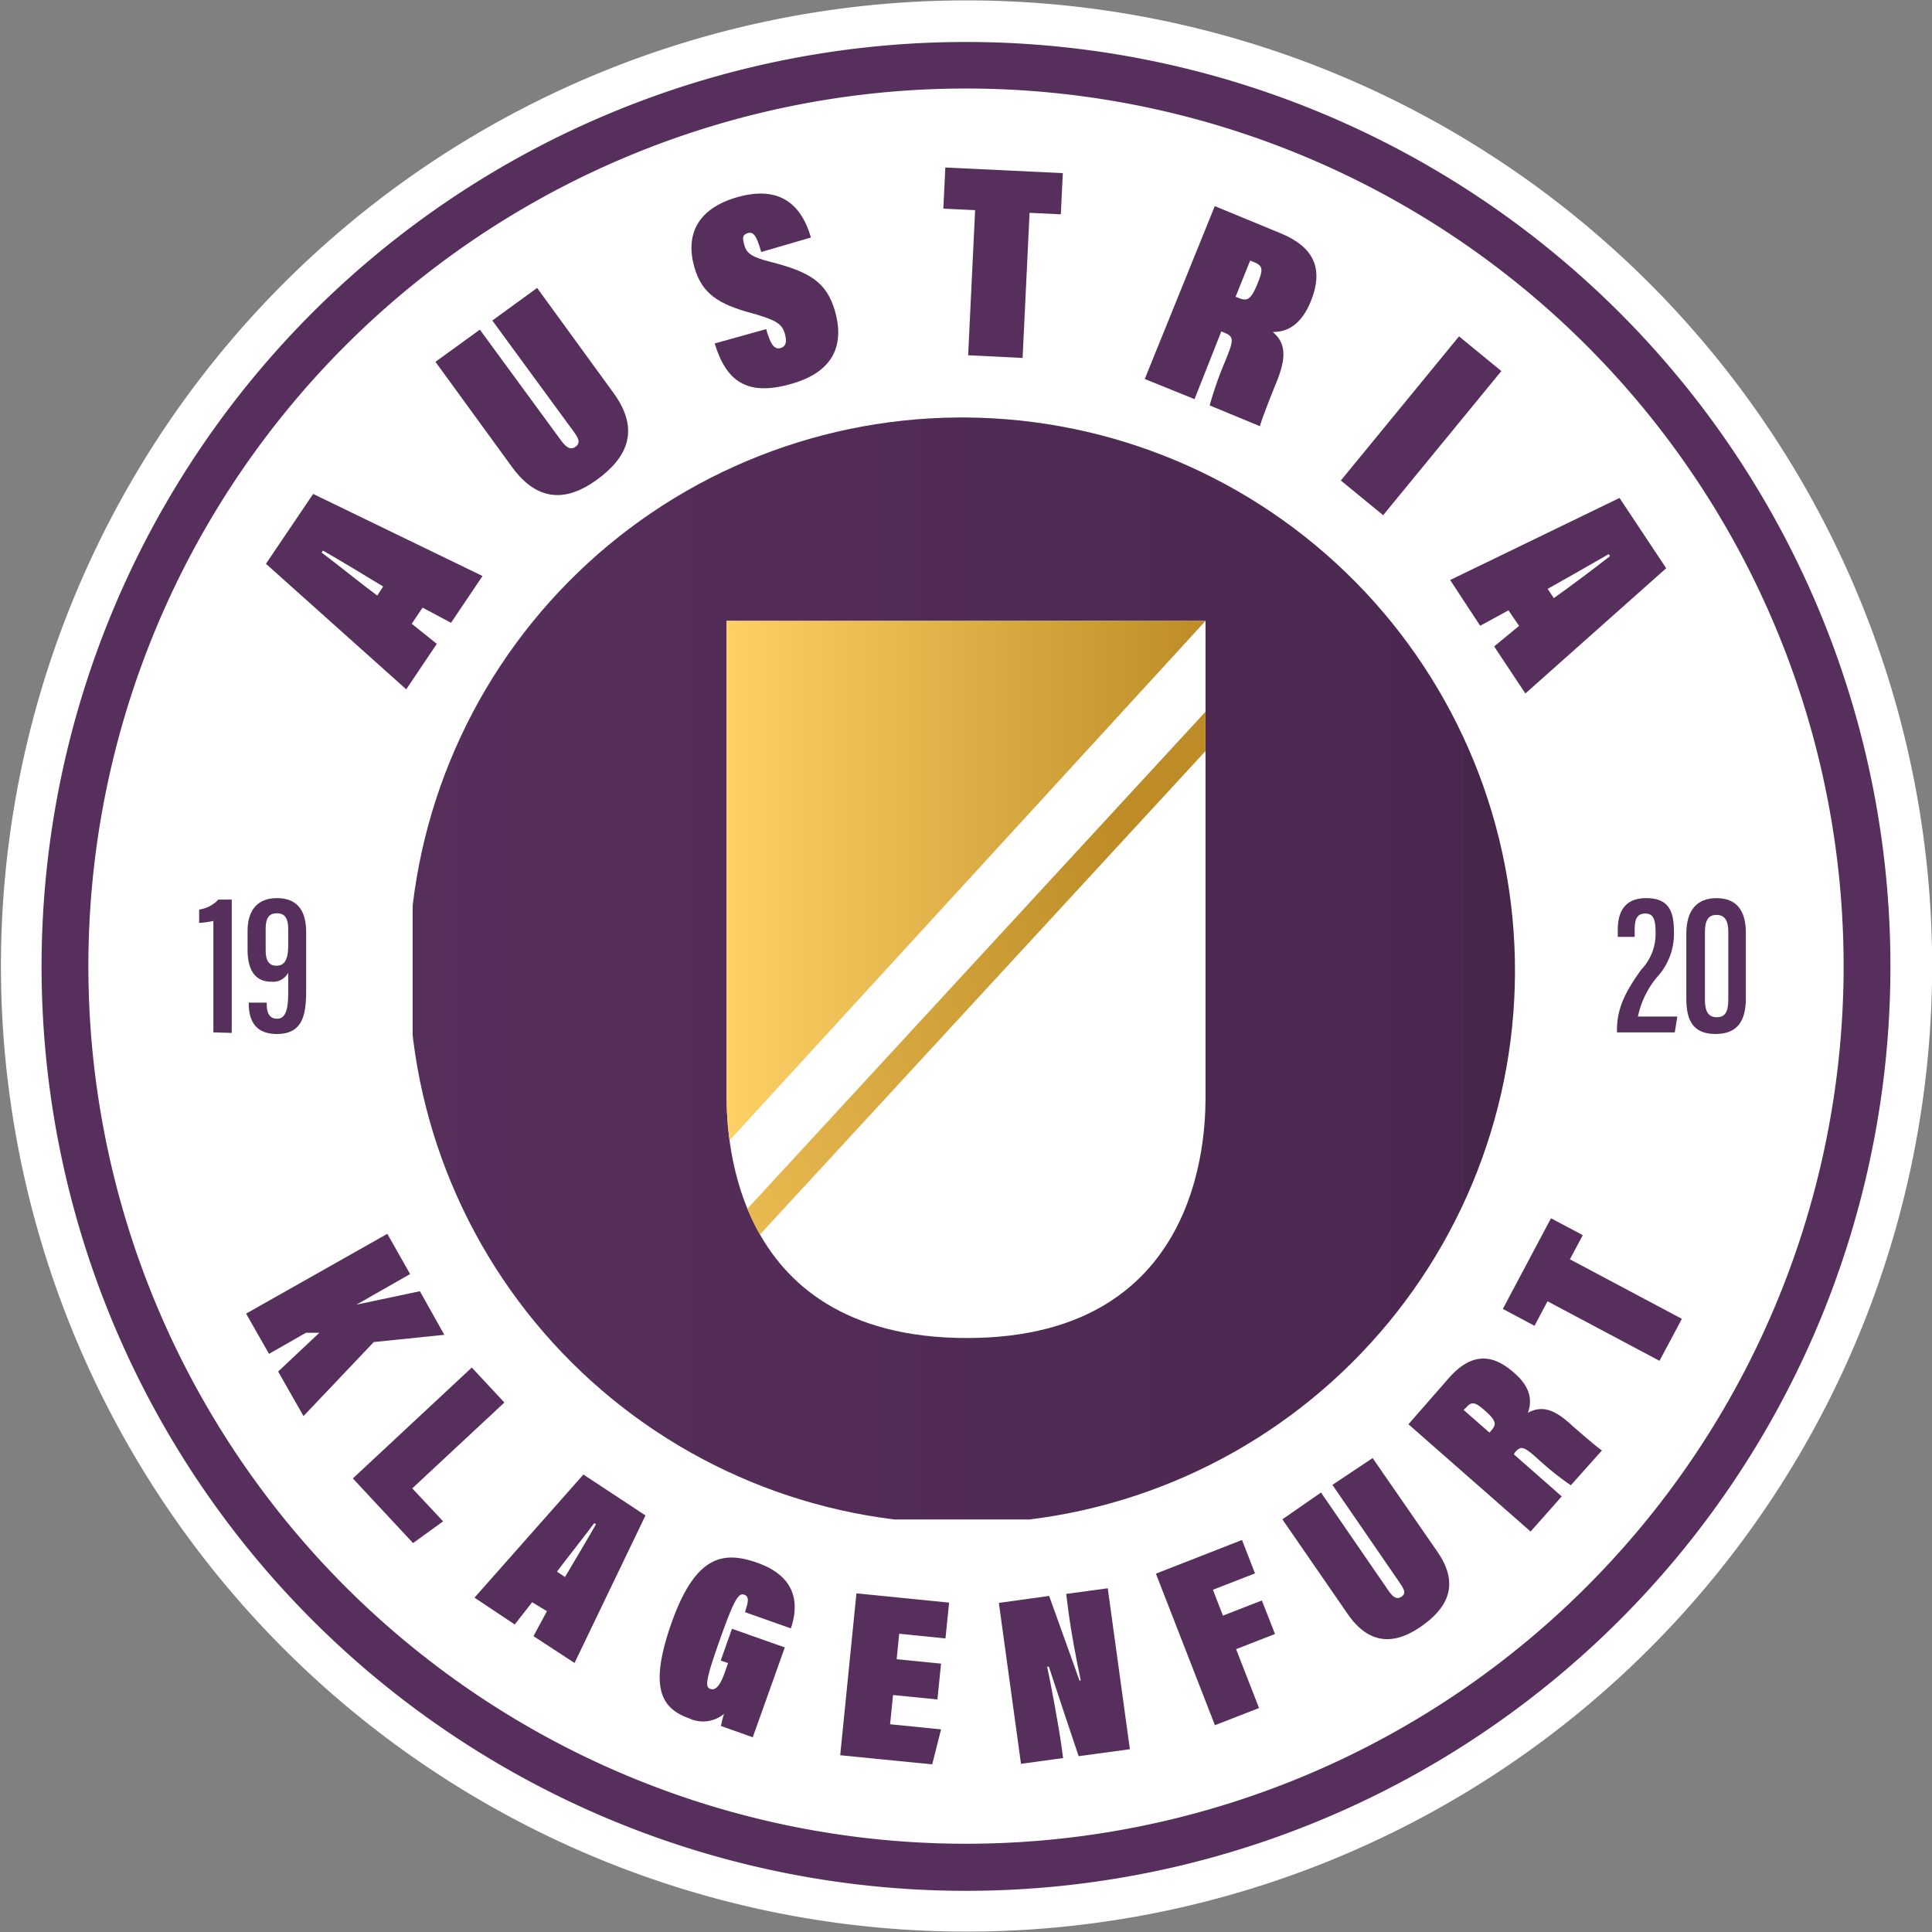
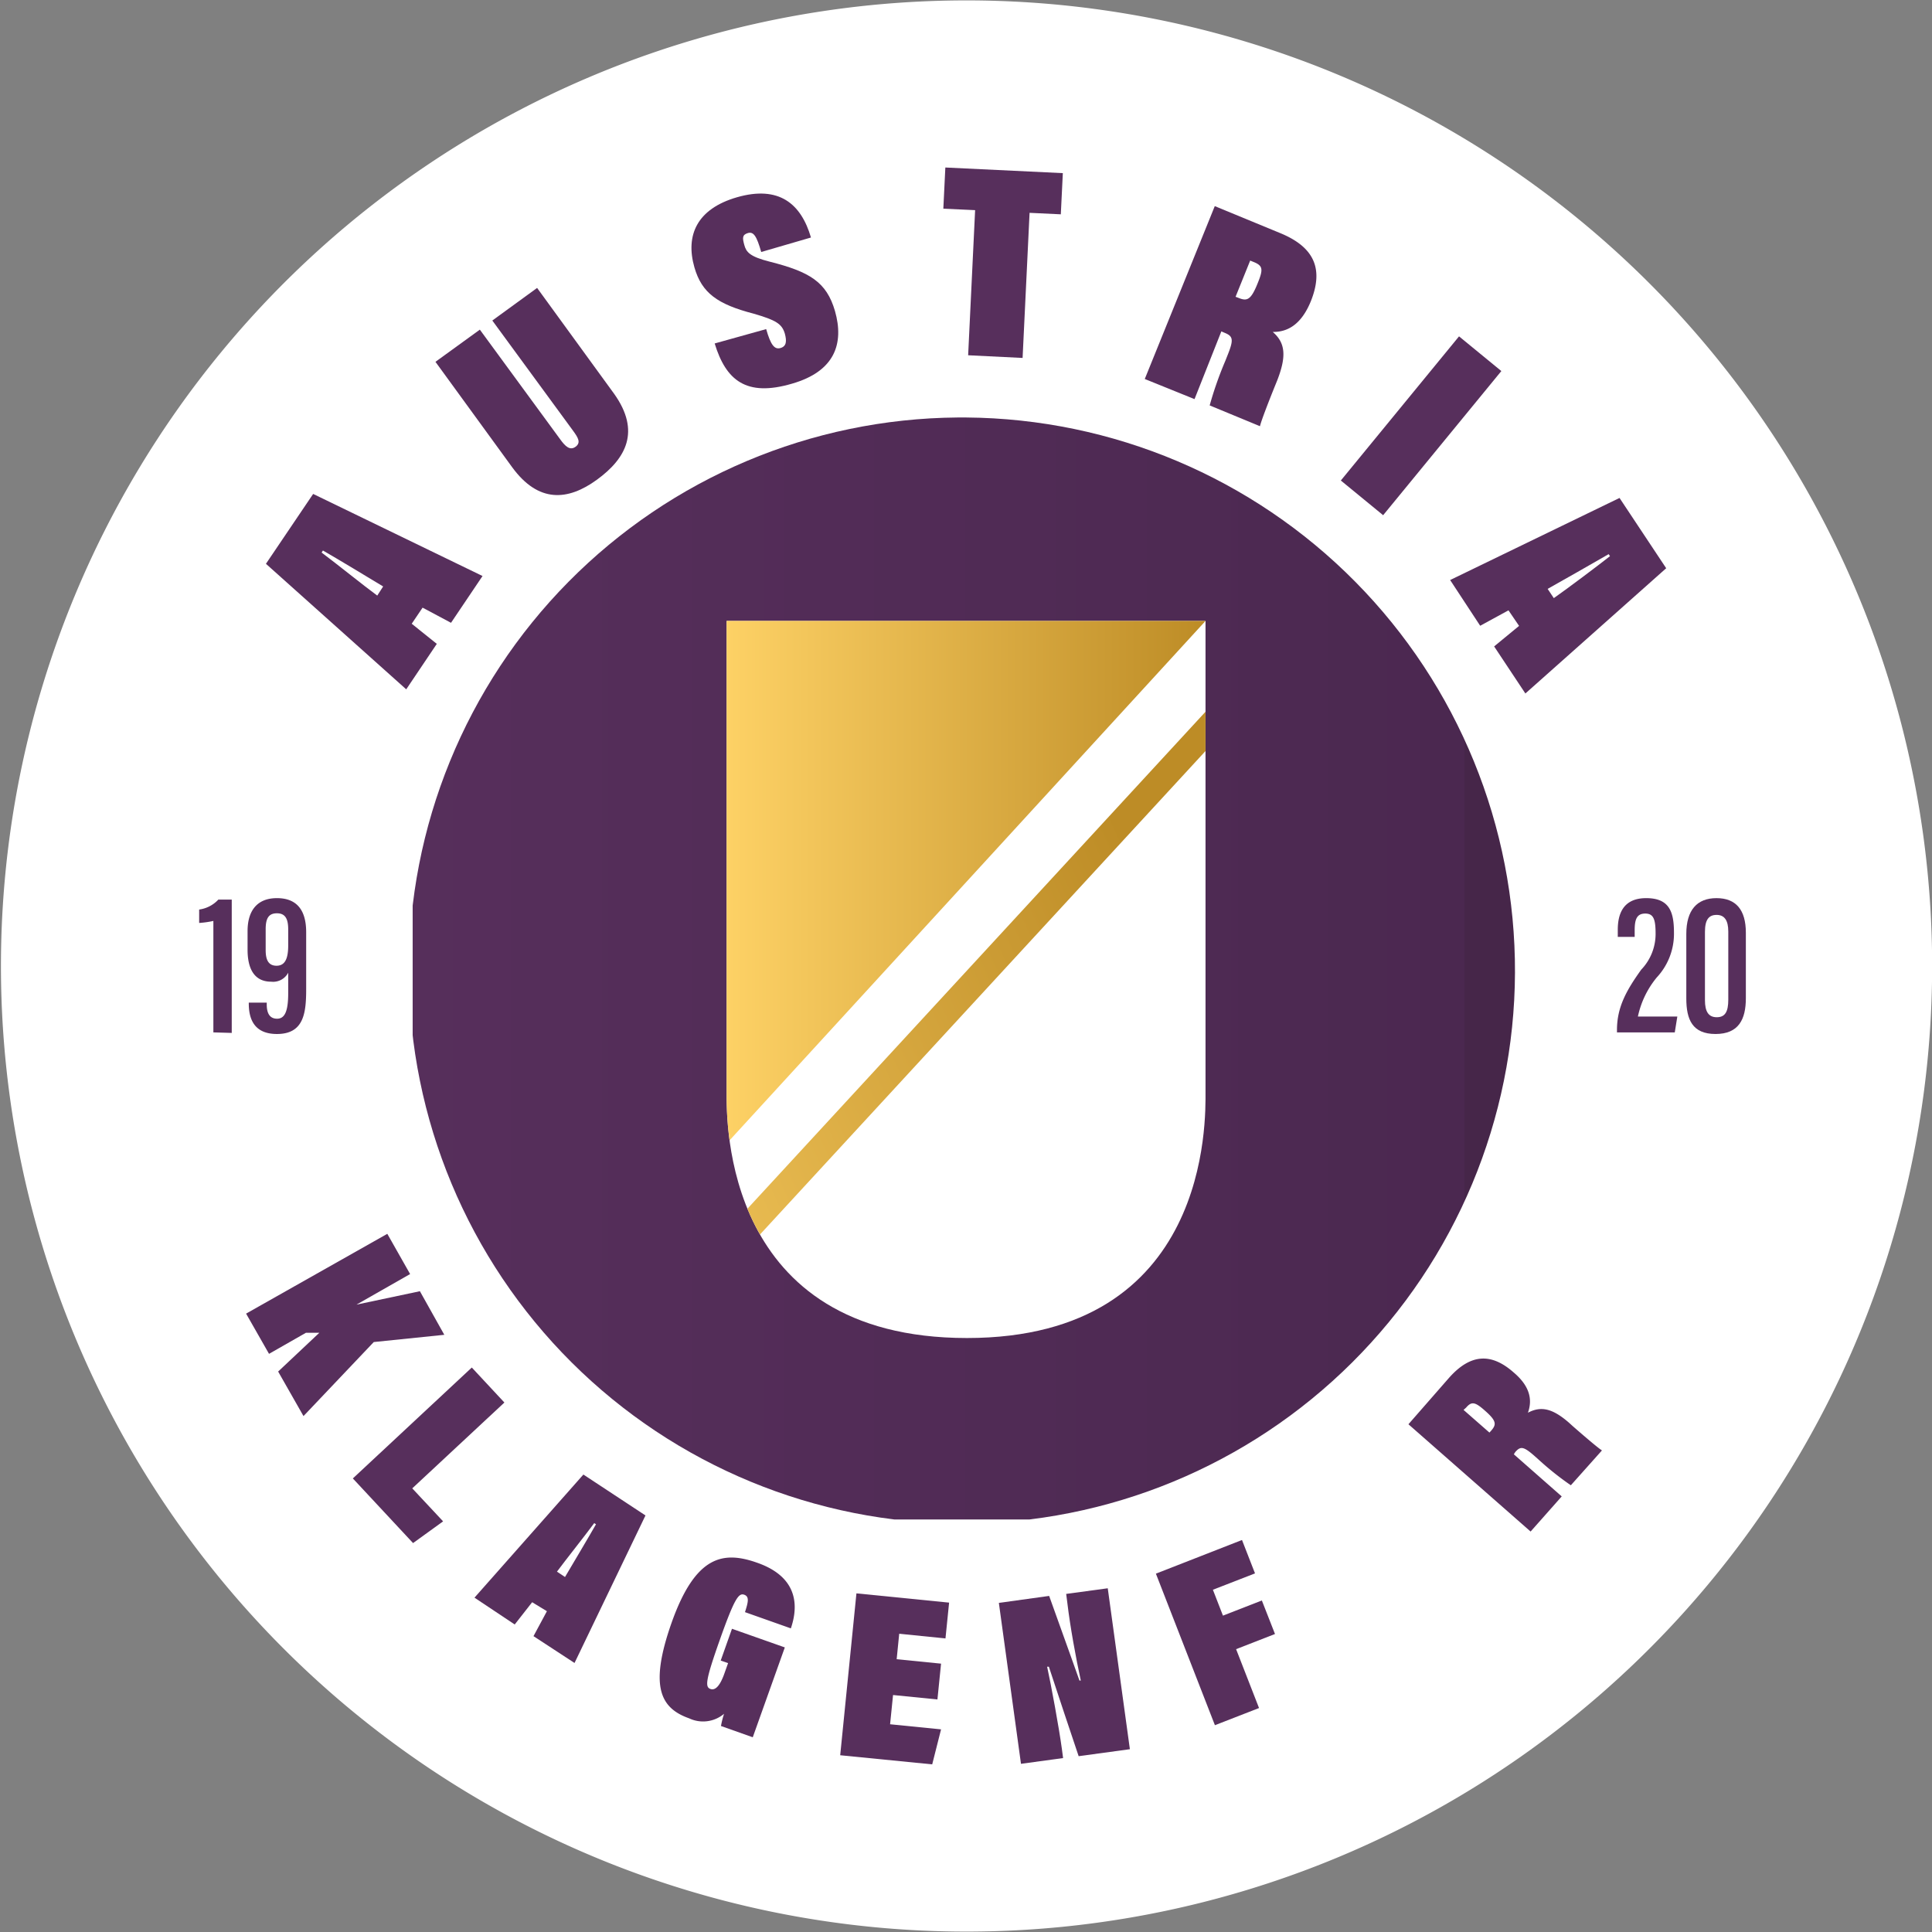
<svg xmlns="http://www.w3.org/2000/svg" xmlns:xlink="http://www.w3.org/1999/xlink" id="Ebene_1" data-name="Ebene 1" viewBox="0 0 144.06 144.06">
  <rect x="0" y="0" width="144.06" height="144.06" fill="#808080" stroke="none" />
  <defs>
    <style>.cls-1{fill:none;}.cls-2{fill:#fff;}.cls-3{fill:#572f5c;}.cls-4{clip-path:url(#clip-path);}.cls-5{fill:url(#Unbenannter_Verlauf_12);}.cls-6{clip-path:url(#clip-path-2);}.cls-7{fill:url(#Unbenannter_Verlauf_4);}.cls-8{clip-path:url(#clip-path-3);}.cls-9{fill:url(#Unbenannter_Verlauf_3);}.cls-10{clip-path:url(#clip-path-4);}.cls-11{fill:url(#Unbenannter_Verlauf_4-2);}</style>
    <clipPath id="clip-path" transform="translate(-5.87 -5.87)">
      <path class="cls-1" d="M77.27,37a41.24,41.24,0,1,0,.65,0h-.65" />
    </clipPath>
    <linearGradient id="Unbenannter_Verlauf_12" x1="-724.85" y1="-2907.8" x2="-723.86" y2="-2907.8" gradientTransform="translate(59610.61 239079.43) scale(82.2)" gradientUnits="userSpaceOnUse">
      <stop offset="0" stop-color="#572f5c" />
      <stop offset="1" stop-color="#4b2850" />
      <stop offset="1" stop-color="#462649" />
    </linearGradient>
    <clipPath id="clip-path-2" transform="translate(-5.87 -5.87)">
      <path class="cls-1" d="M60.05,52.17V87.3a24.57,24.57,0,0,0,.22,3.6L95.76,52.17Z" />
    </clipPath>
    <linearGradient id="Unbenannter_Verlauf_4" x1="-713.71" y1="-2861.13" x2="-712.71" y2="-2861.13" gradientTransform="translate(26253.54 105096.39) scale(36.71)" gradientUnits="userSpaceOnUse">
      <stop offset="0" stop-color="#ffd367" />
      <stop offset="1" stop-color="#bd8c26" />
      <stop offset="1" stop-color="#bd8c26" />
    </linearGradient>
    <clipPath id="clip-path-3" transform="translate(-5.87 -5.87)">
      <path class="cls-1" d="M62.05,97,95.76,60.4Z" />
    </clipPath>
    <linearGradient id="Unbenannter_Verlauf_3" x1="-745.11" y1="-2896.3" x2="-744.11" y2="-2896.3" gradientTransform="matrix(75.68, 32.38, 32.38, 70.39, 150200.14, 228042.95)" gradientUnits="userSpaceOnUse">
      <stop offset="0" stop-color="#3f2666" />
      <stop offset="1" stop-color="#1d0f27" />
    </linearGradient>
    <clipPath id="clip-path-4" transform="translate(-5.87 -5.87)">
      <path class="cls-1" d="M61.6,96a16.18,16.18,0,0,0,.94,1.92L95.76,61.87V58.94Z" />
    </clipPath>
    <linearGradient id="Unbenannter_Verlauf_4-2" x1="-744.53" y1="-2898.81" x2="-743.53" y2="-2898.81" gradientTransform="matrix(79.82, 34.15, 34.15, 74.23, 158440.81, 240663.67)" xlink:href="#Unbenannter_Verlauf_4" />
  </defs>
  <title>Austria_Klagenfurt_Relaunch_Logo_violett_Kontur</title>
  <g id="Logo_Violett_-_weißer_Rahmen" data-name="Logo Violett - weißer Rahmen">
    <path class="cls-2" d="M149.94,77.9a72,72,0,1,1-72-72,72,72,0,0,1,72,72" transform="translate(-5.87 -5.87)" />
-     <path class="cls-3" d="M146.83,77.9A68.93,68.93,0,1,1,77.9,9,68.93,68.93,0,0,1,146.83,77.9" transform="translate(-5.87 -5.87)" />
-     <path class="cls-2" d="M143.34,77.9A65.44,65.44,0,1,1,77.9,12.47,65.44,65.44,0,0,1,143.34,77.9" transform="translate(-5.87 -5.87)" />
    <path class="cls-3" d="M34.75,97.87l1.7,3-4,2.28,4.73-1L39,105.4l-5.26.54-5.24,5.52-1.89-3.32,3.07-2.89-1,0-2.75,1.57-1.71-3Z" transform="translate(-5.87 -5.87)" />
    <polygon class="cls-3" points="35.18 101.97 37.61 104.58 30.74 110.98 33.04 113.44 30.8 115.06 26.31 110.24 35.18 101.97" />
    <path class="cls-3" d="M45.55,125.34,44.25,127l-3-2,8.12-9.18L54,118.87l-5.29,11-3.06-2,1-1.86ZM48,123.46c.52-.88,1.84-3.1,2.31-3.93l-.13-.09c-.74,1-2.15,2.77-2.78,3.62Z" transform="translate(-5.87 -5.87)" />
    <path class="cls-3" d="M62,135.41l-2.37-.84a6.37,6.37,0,0,1,.23-.91,2.43,2.43,0,0,1-2.6.34c-2.12-.75-3-2.33-1.32-7.11,1.8-5.09,3.89-5.38,6.4-4.49,3.33,1.17,2.94,3.6,2.5,4.89l-3.42-1.21c.23-.72.35-1.16-.06-1.3s-.72.26-1.84,3.43c-1.06,3-1.08,3.46-.67,3.6s.74-.36,1-1.06l.31-.87-.55-.19.84-2.37,3.94,1.39Z" transform="translate(-5.87 -5.87)" />
    <polygon class="cls-3" points="69.9 126.72 66.59 126.39 66.37 128.57 70.17 128.95 69.51 131.56 62.65 130.88 63.86 118.81 70.77 119.5 70.5 122.17 67.05 121.82 66.86 123.72 70.17 124.05 69.9 126.72" />
    <path class="cls-3" d="M82,137.39l-1.65-12,3.75-.52c1.59,4.44,2.11,5.87,2.26,6.31l.1,0c-.37-1.69-.8-4.07-1-5.76l-.09-.7,3.1-.42,1.65,12-3.82.52c-1.77-5.26-2.07-6.25-2.22-6.67l-.13,0c.3,1.37.88,4.51,1.1,6.13l.09.68Z" transform="translate(-5.87 -5.87)" />
    <polygon class="cls-3" points="86.19 117.34 92.61 114.83 93.58 117.32 90.44 118.54 91.19 120.47 94.09 119.34 95.07 121.84 92.17 122.97 93.88 127.36 90.59 128.64 86.19 117.34" />
-     <path class="cls-3" d="M104.37,117.16l5,7.27c.31.46.61.76,1,.5s.17-.6-.15-1.07l-5-7.27,3-2,4.84,7c1.72,2.49.68,4.24-1.24,5.57s-3.85,1.44-5.5-1l-4.83-7Z" transform="translate(-5.87 -5.87)" />
    <path class="cls-3" d="M118.75,114.31l3.57,3.14L120,120.07l-9.11-8,3-3.43c1.66-1.89,3.22-1.87,4.85-.43,1.18,1,1.42,2,1.06,3,1-.53,1.87-.3,3.09.77l.23.21c.89.78,1.92,1.66,2.2,1.83L123,116.62a22,22,0,0,1-2.41-1.92l-.27-.24c-.85-.75-1.07-.77-1.47-.31Zm-1.82-1.62.12-.13c.4-.46.44-.72-.45-1.5-.74-.66-1-.71-1.41-.23L115,111Z" transform="translate(-5.87 -5.87)" />
-     <polygon class="cls-3" points="115.39 97.03 114.42 98.86 112.06 97.6 115.65 90.84 118.02 92.1 117.06 93.9 125.41 98.34 123.74 101.47 115.39 97.03" />
    <g class="cls-4">
      <rect class="cls-5" x="30.77" y="31.12" width="82.52" height="82.18" />
    </g>
    <path class="cls-3" d="M36.57,52.38l1.87,1.5-2.28,3.39L25.7,47.91l3.52-5.21,12.63,6.12L39.5,52.31l-2.12-1.13ZM34.44,49.6c-1-.61-3.54-2.14-4.49-2.68l-.1.15C31,47.93,33,49.55,34,50.28Z" transform="translate(-5.87 -5.87)" />
    <path class="cls-3" d="M41.65,30.45l6,8.19c.37.51.72.85,1.14.54s.18-.69-.21-1.22l-6-8.19,3.34-2.43,5.74,7.89c2,2.8.89,4.83-1.28,6.41s-4.36,1.75-6.32-.93l-5.72-7.86Z" transform="translate(-5.87 -5.87)" />
    <path class="cls-3" d="M63,30.41c.34,1.19.62,1.54,1.07,1.41s.47-.52.32-1.08c-.22-.73-.67-1-2.32-1.48-2.7-.7-3.87-1.54-4.42-3.45-.69-2.41.2-4.37,3.17-5.23,3.13-.9,4.78.47,5.52,3l-3.71,1.08c-.34-1.19-.57-1.54-1-1.41s-.4.38-.26.89.38.86,1.89,1.24c3,.76,4.24,1.52,4.87,3.68.69,2.42,0,4.5-3.21,5.42-3.41,1-4.92-.25-5.76-3Z" transform="translate(-5.87 -5.87)" />
    <polygon class="cls-3" points="72.71 15.67 70.34 15.56 70.49 12.49 79.25 12.91 79.1 15.98 76.77 15.87 76.25 26.69 72.19 26.49 72.71 15.67" />
    <path class="cls-3" d="M96.94,30.58l-2,5.05-3.71-1.5,5.22-12.89,4.85,2c2.68,1.09,3.24,2.78,2.31,5.1-.68,1.66-1.67,2.3-2.84,2.28,1,.85,1,1.91.33,3.63l-.13.32c-.51,1.26-1.07,2.71-1.15,3.08L96.07,36.1a26.77,26.77,0,0,1,1.17-3.33l.15-.38c.49-1.21.43-1.45-.22-1.71ZM98,28l.19.07c.65.27.94.21,1.45-1.06.43-1.05.41-1.32-.28-1.6l-.27-.11Z" transform="translate(-5.87 -5.87)" />
    <rect class="cls-3" x="104.89" y="35.58" width="13.9" height="4.08" transform="translate(5.96 94.38) rotate(-50.65)" />
    <path class="cls-3" d="M118.35,51.38l-2.11,1.15L114,49.12,126.63,43l3.48,5.24-10.5,9.34-2.33-3.51,1.86-1.53Zm3.38-.91c1-.7,3.33-2.45,4.19-3.13l-.1-.15c-1.22.71-3.5,2-4.55,2.59Z" transform="translate(-5.87 -5.87)" />
    <path class="cls-2" d="M95.76,87.3c0,2,.4,18.34-17.79,18.34S60.05,89.45,60.05,87.3V52.17H95.76Z" transform="translate(-5.87 -5.87)" />
    <g class="cls-6">
      <rect class="cls-7" x="54.16" y="46.29" width="35.72" height="38.73" />
    </g>
    <g class="cls-8">
      <polygon class="cls-9" points="56.17 91.11 119.09 118.03 89.89 54.53 26.96 27.61 56.17 91.11" />
    </g>
    <g class="cls-10">
      <polygon class="cls-11" points="55.73 92.05 120.58 119.79 89.89 53.06 25.04 25.32 55.73 92.05" />
    </g>
    <path class="cls-3" d="M126.44,82.85v-.18c0-1.74.74-3,1.81-4.5a3.85,3.85,0,0,0,1.07-2.66c0-1.07-.14-1.52-.77-1.52s-.79.43-.79,1.25v.49H126.5V75.2c0-1.11.35-2.36,2.12-2.36s2.07,1.08,2.07,2.59a4.77,4.77,0,0,1-1.28,3.32A6.79,6.79,0,0,0,128,81.67h2.94l-.19,1.18Z" transform="translate(-5.87 -5.87)" />
    <path class="cls-3" d="M136.05,75.42V80.3c0,1.57-.53,2.67-2.26,2.67s-2.18-1.08-2.18-2.65V75.51c0-1.78.8-2.67,2.25-2.67s2.19.87,2.19,2.58M133,75.36v5.09c0,.84.26,1.27.88,1.27s.86-.4.86-1.31V75.33c0-.84-.29-1.24-.87-1.24s-.87.35-.87,1.27" transform="translate(-5.87 -5.87)" />
    <path class="cls-3" d="M21.78,82.85V74.54a7.1,7.1,0,0,1-1.06.15v-1a2.39,2.39,0,0,0,1.43-.74h1v9.94Z" transform="translate(-5.87 -5.87)" />
    <path class="cls-3" d="M25.76,80.63v.14c0,.68.24,1.06.77,1.06s.83-.46.83-1.89V78.4a1.27,1.27,0,0,1-1.27.67c-1.28,0-1.76-1-1.76-2.38V75.3c0-1.53.72-2.46,2.19-2.46s2.18.88,2.18,2.54v4.24c0,1.78-.17,3.35-2.18,3.35-1.72,0-2.1-1.15-2.1-2.28v-.06Zm-.08-5.47v1.55c0,.64.15,1.17.81,1.17s.87-.58.87-1.52V75.17c0-.79-.22-1.2-.84-1.2s-.84.38-.84,1.19" transform="translate(-5.87 -5.87)" />
  </g>
</svg>